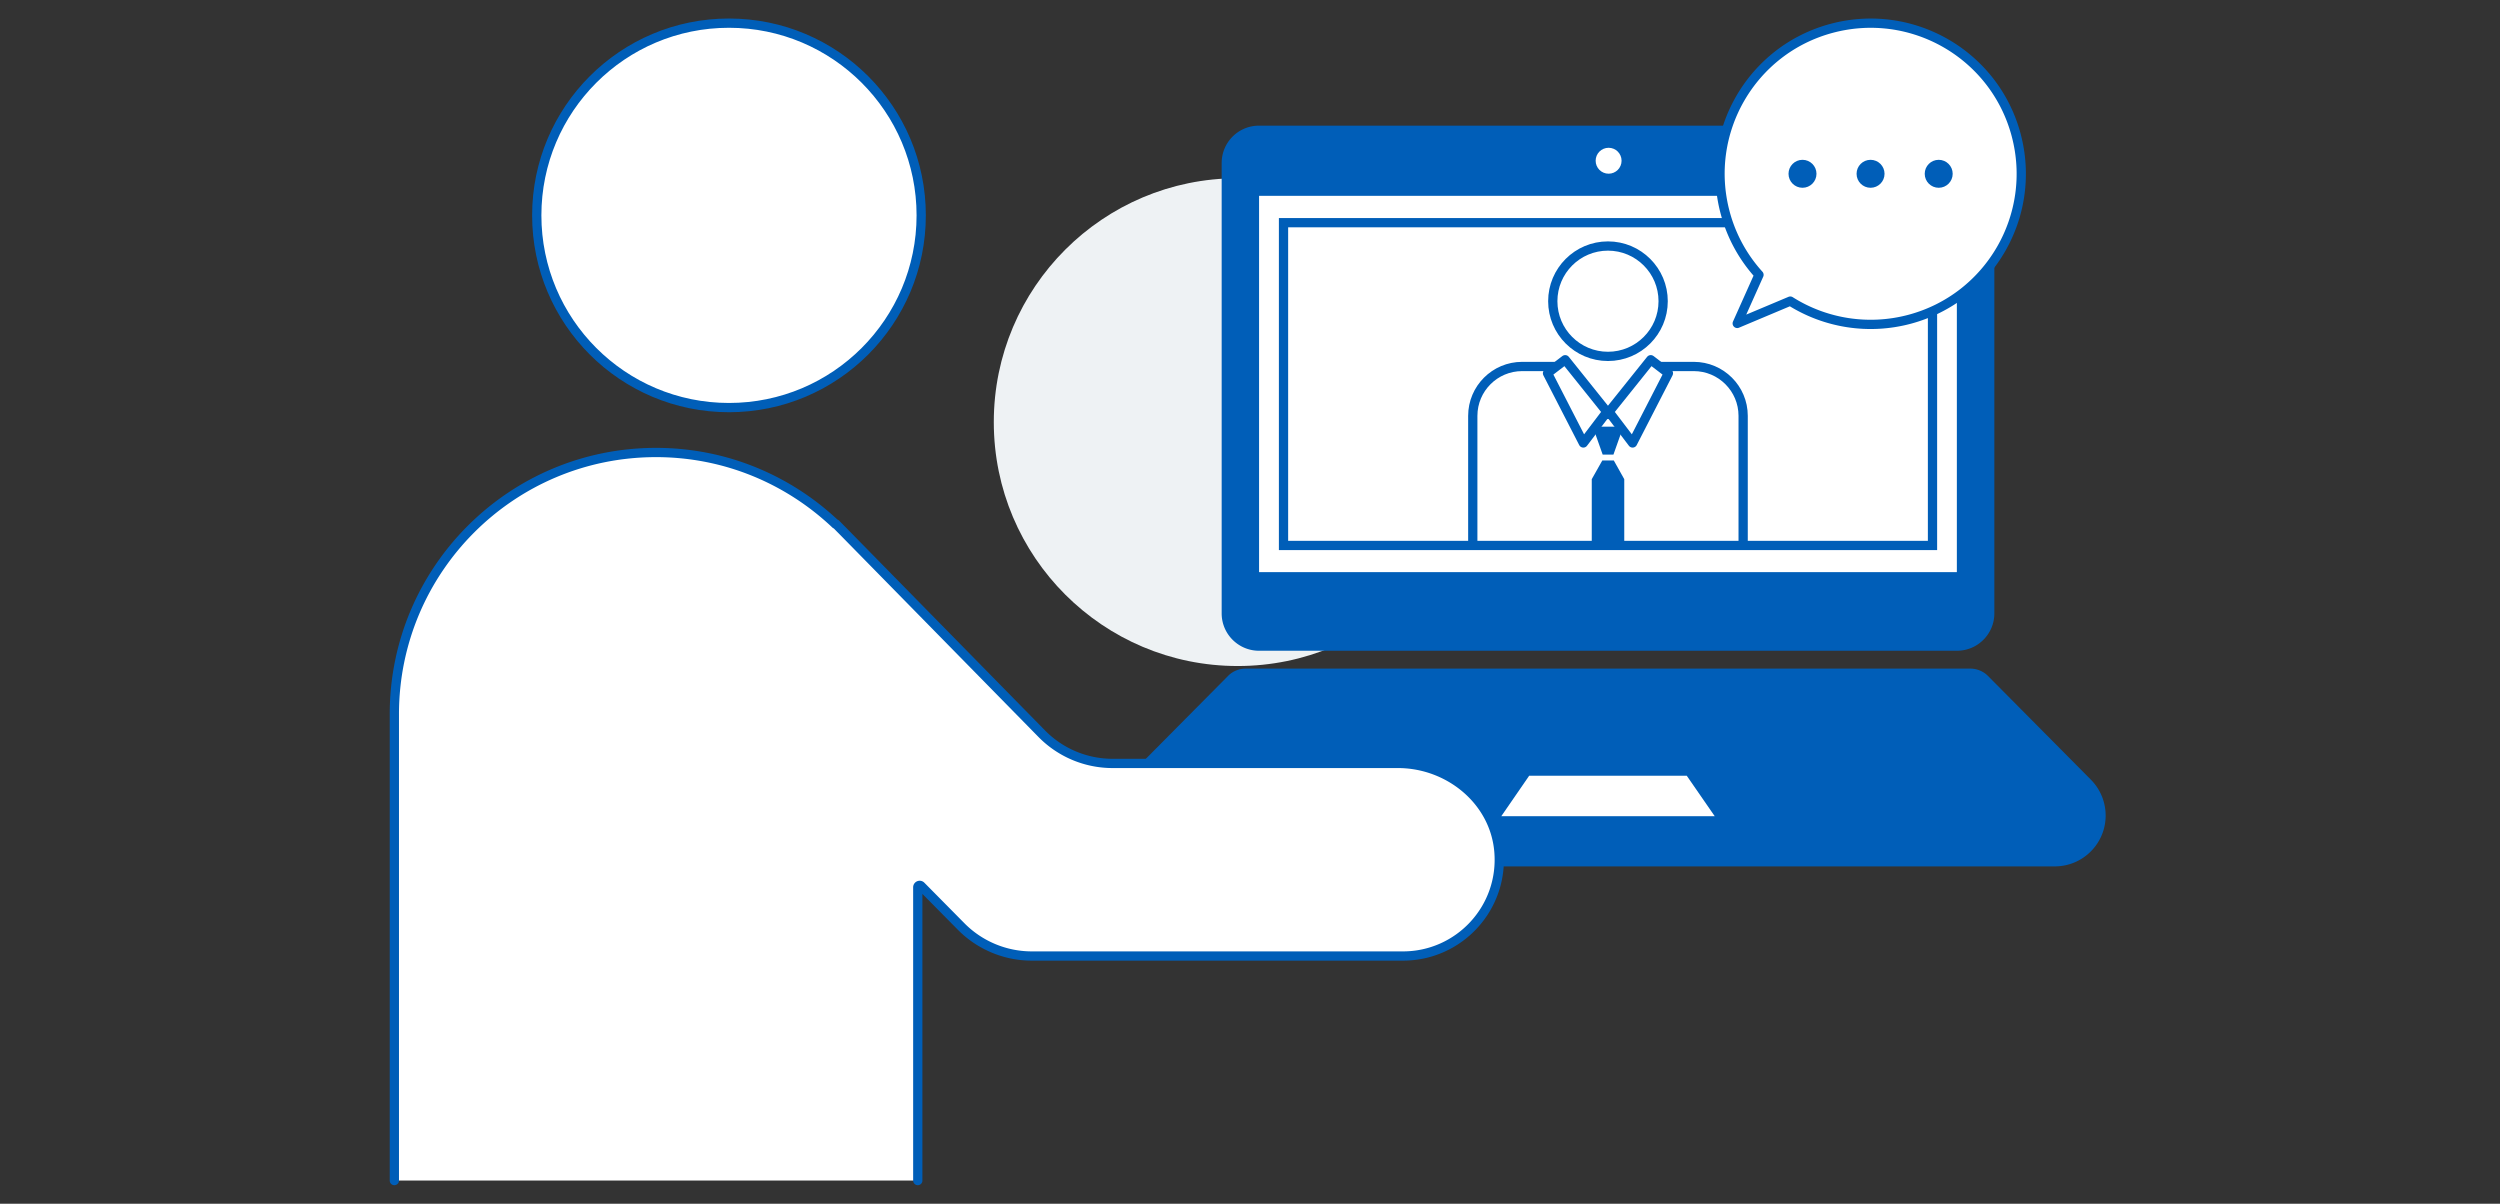
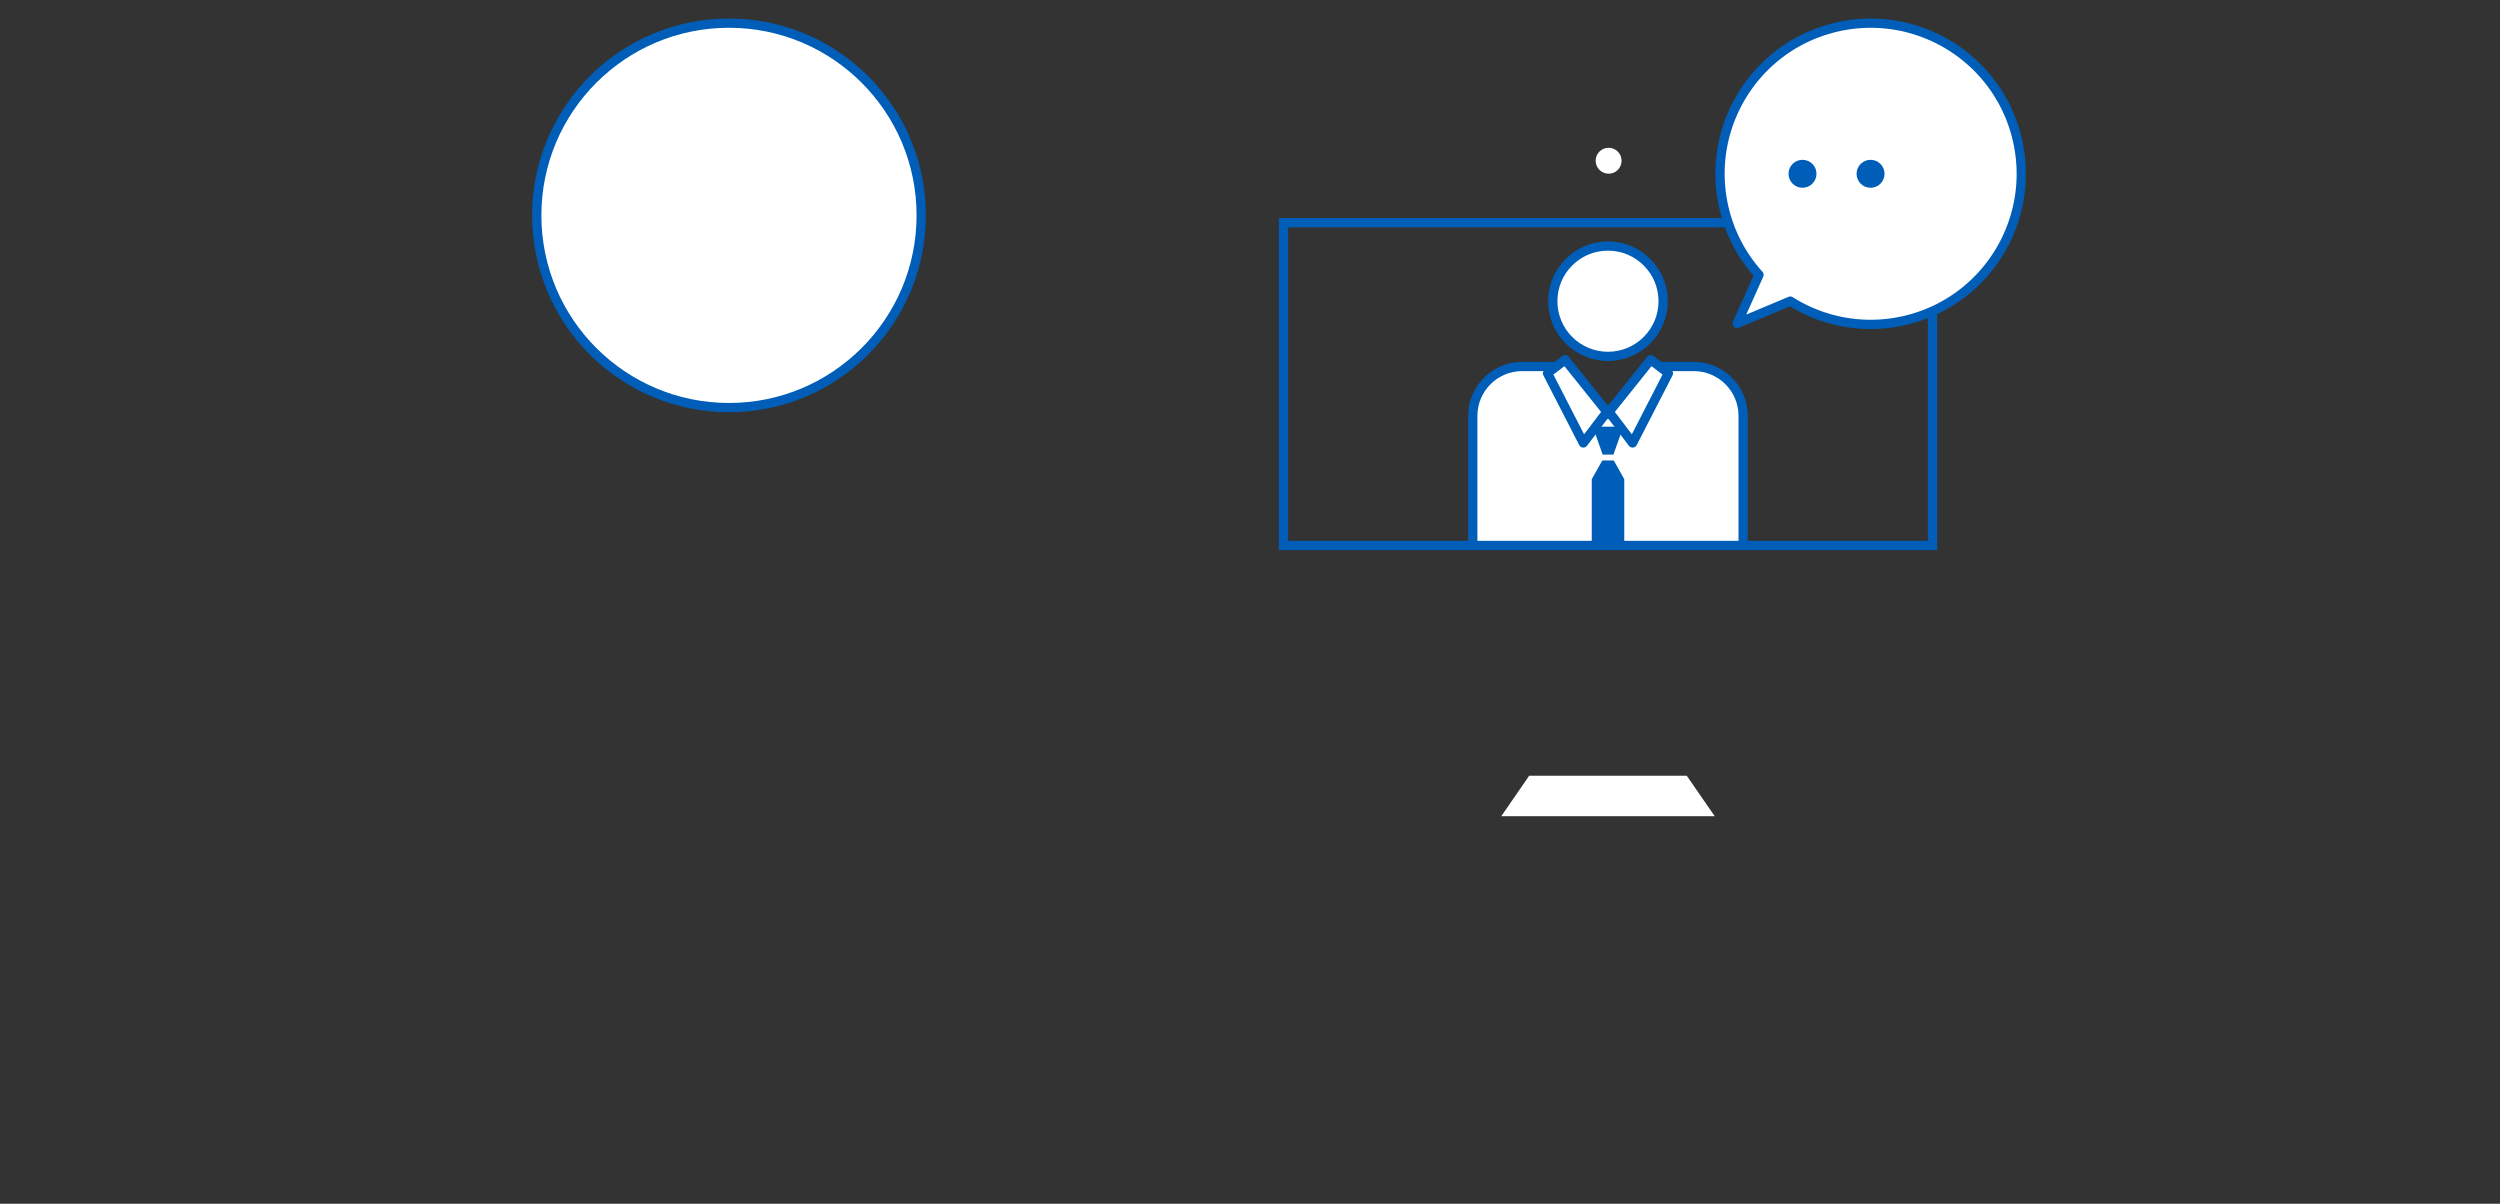
<svg xmlns="http://www.w3.org/2000/svg" id="_レイヤー_2" data-name="レイヤー 2" viewBox="0 0 270 130">
  <rect x="0" y="0" width="270" height="130" fill="#333333" stroke="none" />
  <defs>
    <clipPath id="clippath">
      <path stroke-width="0" fill="none" d="M0 0h270v130H0z" />
    </clipPath>
    <style>.cls-4,.cls-5{stroke-width:0}.cls-7{stroke-linecap:round;stroke-linejoin:round;stroke:#005eb8}.cls-5,.cls-7{fill:#fff}.cls-4{fill:#005eb8}</style>
  </defs>
  <g clip-path="url(#clippath)" id="contents">
-     <circle cx="133.67" cy="45.59" r="26.34" fill="#eef2f4" stroke-width="0" />
-     <path class="cls-4" d="M227.41 88.08c0 3.03-2.46 5.49-5.49 5.49h-96.51a5.493 5.493 0 01-3.9-9.36L132.63 73c.5-.51 1.19-.79 1.9-.79h78.27c.71 0 1.4.29 1.9.79l11.12 11.21a5.497 5.497 0 011.59 3.87zM215.39 17.6v48.65c0 2.22-1.81 4.03-4.03 4.03h-75.39c-2.22 0-4.03-1.81-4.03-4.03V17.6a4.03 4.03 0 014.03-4.03h75.39c2.22 0 4.03 1.8 4.03 4.03z" />
-     <path class="cls-5" d="M135.98 21.15h75.36v40.64h-75.36z" />
    <circle class="cls-5" cx="173.73" cy="17.36" r="1.4" />
    <path class="cls-7" d="M188.26 58.9V44.91c0-2.94-2.39-5.33-5.33-5.33h-5.05l-4.22 5.18-4.15-5.18h-5.12c-2.94 0-5.33 2.39-5.33 5.33V58.9" />
    <circle class="cls-7" cx="173.66" cy="32.53" r="5.96" />
-     <path class="cls-4" d="M174.25 49.1h-1.16l-1.07-3.02h3.3l-1.07 3.02zm1.17 9.8v-7.15l-1.13-2.02h-1.24l-1.14 2.02v7.15h3.51z" />
+     <path class="cls-4" d="M174.25 49.1h-1.16l-1.07-3.02h3.3l-1.07 3.02m1.17 9.8v-7.15l-1.13-2.02h-1.24l-1.14 2.02v7.15h3.51z" />
    <path class="cls-7" d="M169.04 38.85l-1.91 1.46 3.87 7.53 2.55-3.36-4.51-5.63zm9.24 0l1.91 1.46-3.87 7.53-2.55-3.36 4.51-5.63z" />
    <path stroke-miterlimit="10" stroke="#005eb8" fill="none" d="M138.62 24.05h70.09v34.86h-70.09z" />
    <path class="cls-5" d="M185.19 88.15h-23.05l3.01-4.37h17.02l3.02 4.37z" />
    <path class="cls-7" d="M197.82 3.06c-8.68 2.32-13.82 11.24-11.5 19.92.69 2.58 1.97 4.85 3.65 6.7l-2.35 5.25 5.73-2.41a16.25 16.25 0 0012.89 1.96c8.68-2.32 13.82-11.24 11.5-19.92-2.32-8.68-11.24-13.82-19.92-11.5z" />
    <circle class="cls-4" cx="194.67" cy="18.77" r="1.51" />
    <circle class="cls-4" cx="202.02" cy="18.77" r="1.51" />
-     <circle class="cls-4" cx="209.38" cy="18.77" r="1.51" />
    <circle class="cls-7" cx="78.73" cy="23.26" r="20.76" />
-     <path class="cls-7" d="M42.59 127.5V77.13c0-15.61 12.65-28.26 28.26-28.26 7.52 0 14.33 2.95 19.39 7.74l.03-.03.46.47.24.24 21.54 21.95c2.02 2.06 4.78 3.21 7.65 3.21h30.82c5.48 0 10.42 4 10.9 9.47.54 6.16-4.31 11.33-10.36 11.33h-40.09c-2.86 0-5.61-1.15-7.62-3.18l-4.34-4.39a.205.205 0 00-.35.15v31.67" />
  </g>
</svg>